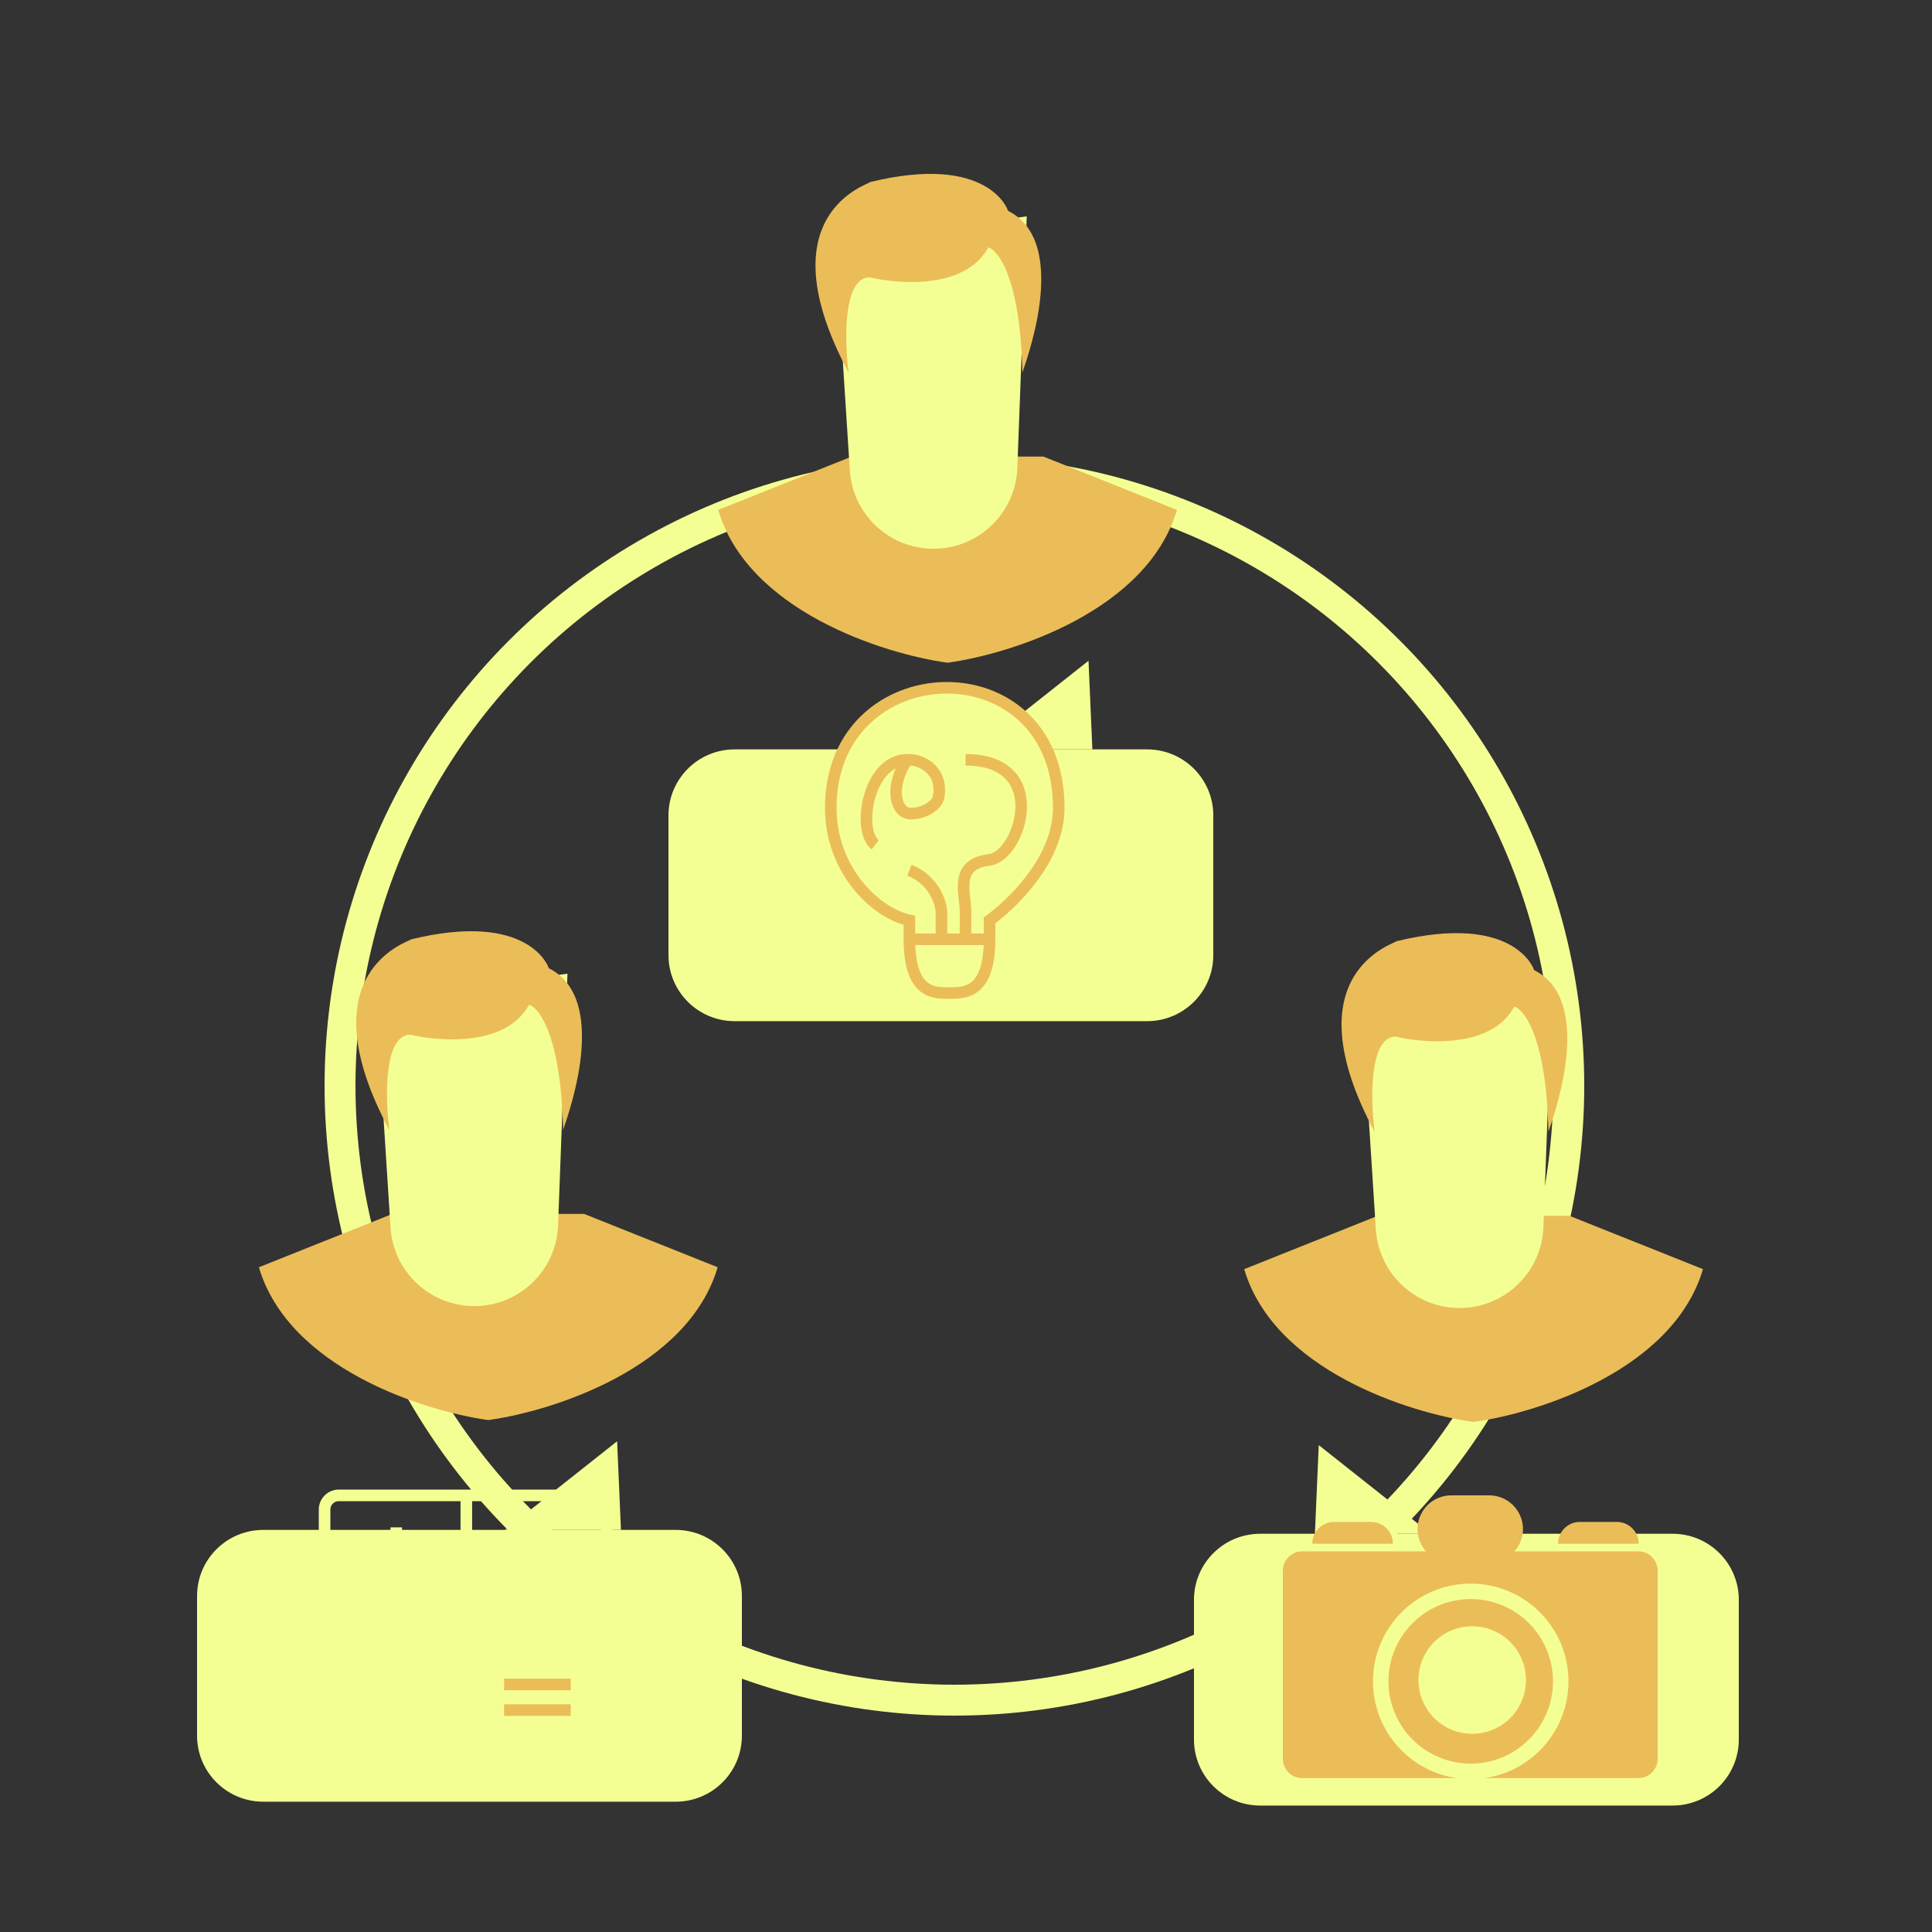
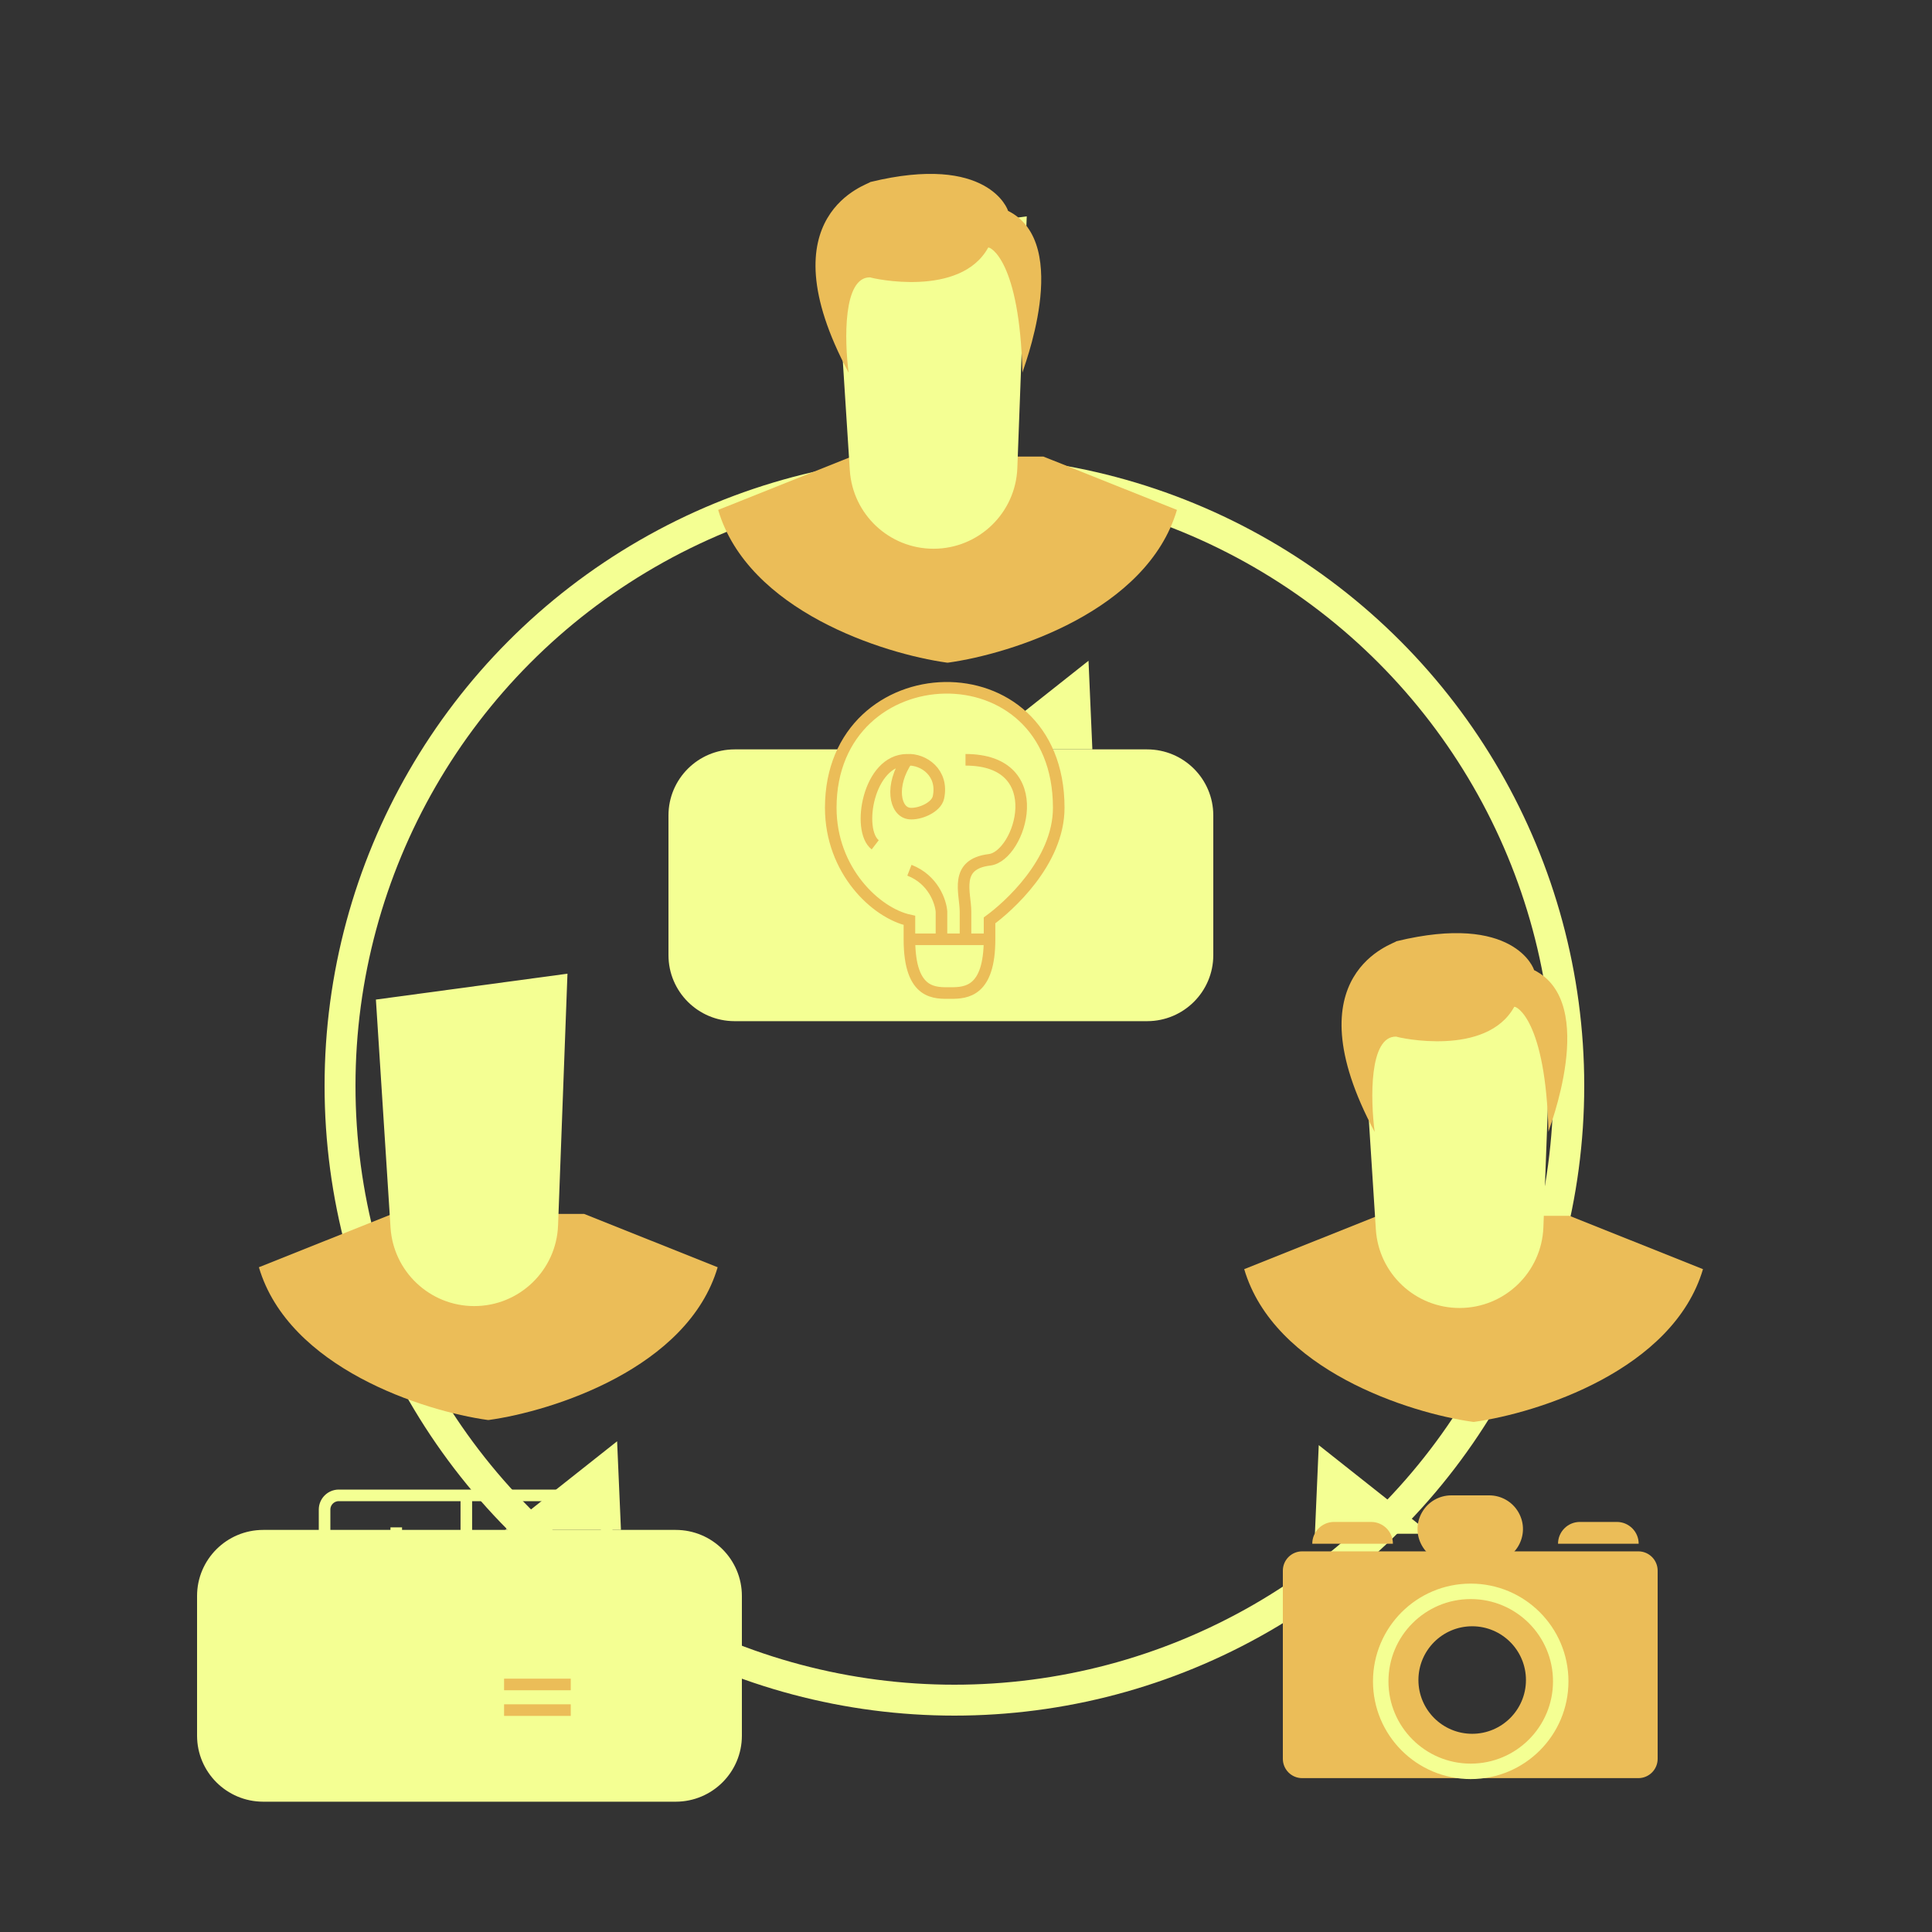
<svg xmlns="http://www.w3.org/2000/svg" width="500" height="500" viewBox="0 0 500 500" fill="none">
  <rect x="0" y="0" width="500" height="500" fill="#333333" stroke="none" />
  <circle cx="247" cy="281" r="159" stroke="#F4FF93" stroke-width="8" />
  <path d="M220.431 118.157L185.86 131.961C193.568 158.064 228.555 169.191 245.085 171.492H245.368C261.898 169.191 296.885 158.064 304.593 131.961L270.021 118.157H245.368H245.085H220.431Z" fill="#EBBD58" />
  <path d="M216.143 62.688L265.721 55.988L263.287 121.116C262.851 132.781 253.267 142.013 241.594 142.013C230.145 142.013 220.664 133.121 219.931 121.696L216.143 62.688Z" fill="#F4FF93" />
  <path d="M225.217 71.783C218.133 71.577 218.537 88.145 219.624 96.454C197.485 55.078 225.217 47.626 225.217 47.112C255.746 39.659 260.873 54.307 260.873 54.565C277.885 63.045 264.368 96.454 264.601 96.454C263.902 67.414 256.212 63.816 255.746 64.073C248.521 77.18 225.683 72.04 225.217 71.783Z" fill="#EBBD58" />
  <path d="M101.571 314.157L67 327.961C74.708 354.064 109.695 365.191 126.225 367.492H126.508C143.038 365.191 178.025 354.064 185.733 327.961L151.161 314.157H126.508H126.225H101.571Z" fill="#EBBD58" />
  <path d="M97.283 258.688L146.861 251.988L144.427 317.116C143.991 328.781 134.407 338.013 122.734 338.013C111.285 338.013 101.804 329.121 101.071 317.696L97.283 258.688Z" fill="#F4FF93" />
-   <path d="M106.357 267.783C99.273 267.577 99.677 284.145 100.764 292.454C78.625 251.079 106.357 243.626 106.357 243.112C136.886 235.659 142.013 250.308 142.013 250.565C159.025 259.045 145.508 292.454 145.741 292.454C145.042 263.414 137.352 259.816 136.886 260.073C129.661 273.18 106.823 268.04 106.357 267.783Z" fill="#EBBD58" />
  <path d="M356.571 314.649L322 328.453C329.708 354.556 364.695 365.683 381.225 367.983H381.508C398.038 365.683 433.025 354.556 440.733 328.453L406.161 314.649H381.508H381.225H356.571Z" fill="#EBBD58" />
  <path d="M352.283 259.179L401.861 252.479L399.427 317.608C398.991 329.273 389.407 338.505 377.734 338.505C366.285 338.505 356.804 329.613 356.071 318.187L352.283 259.179Z" fill="#F4FF93" />
  <path d="M361.357 268.275C354.273 268.069 354.677 284.637 355.764 292.946C333.625 251.57 361.357 244.117 361.357 243.603C391.886 236.151 397.013 250.799 397.013 251.056C414.025 259.537 400.508 292.946 400.741 292.946C400.042 263.906 392.352 260.308 391.886 260.565C384.661 273.672 361.823 268.532 361.357 268.275Z" fill="#EBBD58" />
-   <path d="M450 414.031C450 404.592 442.33 396.94 432.869 396.94H326.131C316.67 396.94 309 404.592 309 414.031V450.186C309 459.625 316.67 467.277 326.131 467.277H432.869C442.33 467.277 450 459.625 450 450.186V414.031Z" fill="#F4FF93" />
  <path d="M341.292 374L340.297 396.94H355.286H370.276L341.292 374Z" fill="#F4FF93" />
  <path d="M51 413.031C51 403.592 58.67 395.94 68.131 395.94H174.869C184.33 395.94 192 403.592 192 413.031V449.186C192 458.625 184.33 466.277 174.869 466.277H68.131C58.67 466.277 51 458.625 51 449.186V413.031Z" fill="#F4FF93" />
  <path d="M159.708 373L160.703 395.94H145.714H130.724L159.708 373Z" fill="#F4FF93" />
  <path d="M173 211.031C173 201.592 180.67 193.94 190.131 193.94H296.869C306.33 193.94 314 201.592 314 211.031V247.186C314 256.625 306.33 264.277 296.869 264.277H190.131C180.67 264.277 173 256.625 173 247.186V211.031Z" fill="#F4FF93" />
  <path d="M281.708 171L282.703 193.94H267.714H252.724L281.708 171Z" fill="#F4FF93" />
  <path d="M87.678 460H153.322M87.678 460C85.647 460 84 458.353 84 456.322M87.678 460H120.684M84 456.322V390.678M84 456.322V423.5M157 456.322V390.678M157 456.322C157 458.353 155.353 460 153.322 460M157 456.322V423.5M153.322 460H120.684M153.322 387H87.678M153.322 387C155.353 387 157 388.647 157 390.678M153.322 387H120.684M157 390.678V423.5M87.678 387C85.647 387 84 388.647 84 390.678M87.678 387H120.684M84 390.678V423.5M84 423.5H120.684M157 423.5H120.684M120.684 387V423.5M120.684 460V423.5M93.378 404.49H111.582M129.97 404.49H148.174M129.97 437.956H148.174M129.97 444.024H139.072H148.174M102.55 395.275L102.55 413.479M94.258 432.612L112.462 450.24M111.915 432.379L94.287 450.583" stroke="#F4FF93" stroke-width="3" />
  <line x1="130.455" y1="435.937" x2="147.709" y2="435.937" stroke="#EBBD58" stroke-width="3" />
  <line x1="130.455" y1="442.573" x2="147.709" y2="442.573" stroke="#EBBD58" stroke-width="3" />
  <path fill-rule="evenodd" clip-rule="evenodd" d="M235.358 238.192V243.081H243.652H249.872H256.093V238.192C260.742 234.807 274 223.187 274 209.047C274 166.655 215 168.659 215 209.047C215 225.293 226.687 236.311 235.358 238.192Z" fill="#F4FF93" />
  <path d="M246.102 256.995C250.061 256.995 256.093 256.619 256.093 243.081H249.872H243.652H235.358C235.358 257.672 242.144 256.995 246.102 256.995Z" fill="#F4FF93" />
  <path d="M235.358 243.081C235.358 257.672 242.144 256.995 246.102 256.995C250.061 256.995 256.093 256.619 256.093 243.081M235.358 243.081V238.192C226.687 236.311 215 225.293 215 209.047C215 168.659 274 166.655 274 209.047C274 223.187 260.742 234.807 256.093 238.192V243.081M235.358 243.081H243.652M256.093 243.081H249.872M243.652 243.081V235.935C243.463 233.366 241.541 227.624 235.358 225.217M243.652 243.081H249.872M249.872 243.081V235.935C249.872 231.098 246.769 223.652 256.093 222.518C264.075 221.548 272.007 196.636 249.872 196.636M226.508 218.633C221.646 214.91 224.671 196.636 234.775 196.636M234.775 196.636C239.018 196.382 244.203 199.982 242.879 206.33C242.312 209.047 237.854 210.82 235.358 210.539C231.533 210.108 230.273 203.227 234.775 196.636Z" stroke="#EBBD58" stroke-width="3" />
  <path d="M423.999 401.488C426.76 401.488 428.999 403.727 428.999 406.488V455.179C428.999 457.94 426.76 460.179 423.999 460.179H337C334.239 460.179 332 457.94 332 455.179V406.488C332 403.727 334.239 401.488 337 401.488H423.999ZM381 420.877C373.316 420.877 367.087 427.106 367.087 434.79C367.087 442.474 373.316 448.704 381 448.704C388.684 448.704 394.914 442.474 394.914 434.79C394.914 427.106 388.684 420.877 381 420.877Z" fill="#EBBD58" />
  <path d="M380.5 387H375.585C372.471 387 369.593 388.662 368.036 391.359C364.68 397.171 368.875 404.435 375.585 404.435H380.5H385.414C392.125 404.435 396.319 397.171 392.964 391.359C391.407 388.662 388.529 387 385.414 387H380.5Z" fill="#EBBD58" />
  <path d="M339.613 399.524C339.613 396.405 342.141 393.876 345.261 393.876H354.838C357.957 393.876 360.486 396.405 360.486 399.524H339.613Z" fill="#EBBD58" />
  <path d="M403.215 399.524C403.215 396.405 405.743 393.876 408.863 393.876H418.44C421.559 393.876 424.088 396.405 424.088 399.524H403.215Z" fill="#EBBD58" />
  <circle cx="380.622" cy="435.131" r="23.294" stroke="#F4FF93" stroke-width="4" />
</svg>